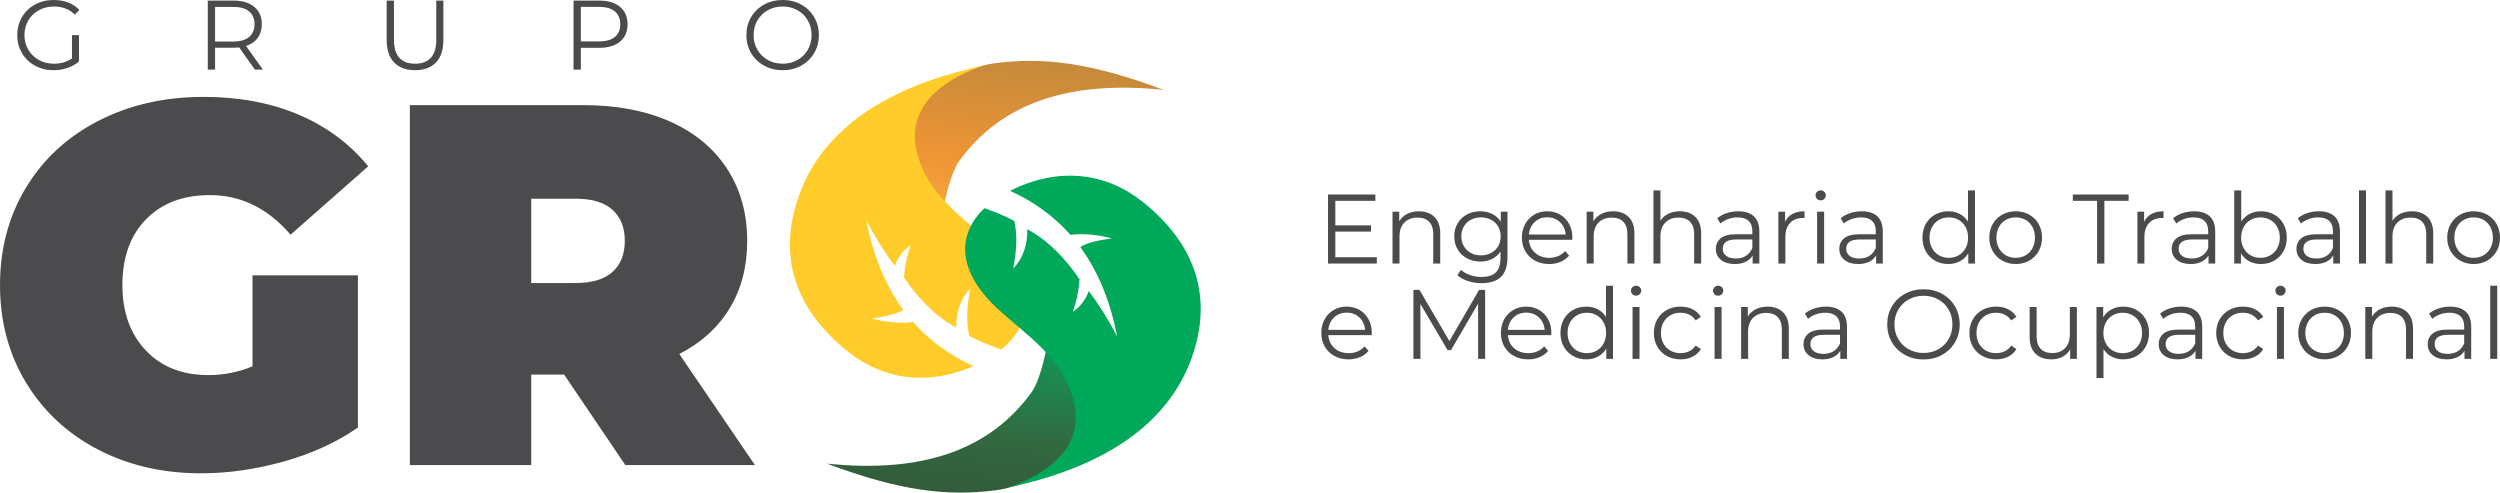
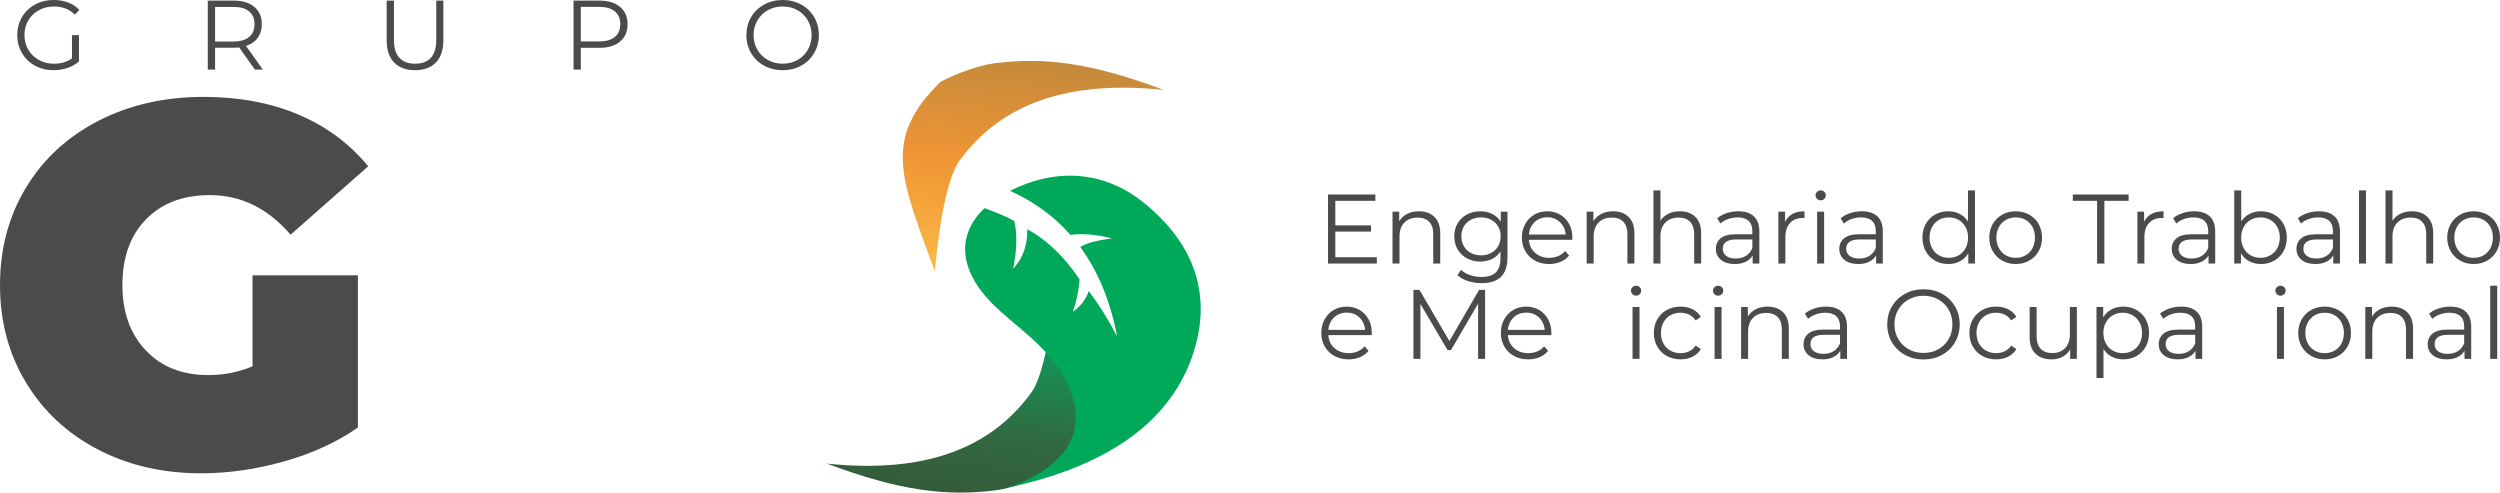
<svg xmlns="http://www.w3.org/2000/svg" xml:space="preserve" width="76.124mm" height="15mm" version="1.1" style="shape-rendering:geometricPrecision; text-rendering:geometricPrecision; image-rendering:optimizeQuality; fill-rule:evenodd; clip-rule:evenodd" viewBox="0 0 7612.4 1500.01">
  <defs>
    <style type="text/css">
   
    .fil2 {fill:#FFCC29}
    .fil4 {fill:#00A859}
    .fil0 {fill:#4B4B4D;fill-rule:nonzero}
    .fil3 {fill:url(#id0)}
    .fil1 {fill:url(#id1)}
   
  </style>
    <linearGradient id="id0" gradientUnits="userSpaceOnUse" x1="2990.66" y1="831.25" x2="2908.53" y2="1503.93">
      <stop offset="0" style="stop-opacity:1; stop-color:#0E9E5B" />
      <stop offset="0.29" style="stop-opacity:1; stop-color:#119858" />
      <stop offset="0.729" style="stop-opacity:1; stop-color:#326840" />
      <stop offset="1" style="stop-opacity:1; stop-color:#335C3A" />
    </linearGradient>
    <linearGradient id="id1" gradientUnits="userSpaceOnUse" x1="3070.67" y1="854.15" x2="3152.81" y2="181.46">
      <stop offset="0" style="stop-opacity:1; stop-color:#FCB945" />
      <stop offset="0.529" style="stop-opacity:1; stop-color:#EE9435" />
      <stop offset="1" style="stop-opacity:1; stop-color:#C48A3B" />
    </linearGradient>
  </defs>
  <g id="Camada_x0020_1">
    <g id="_2274155438240">
      <path class="fil0" d="M768.83 838.35l320.99 0 0 463.49c-64.72,44.88 -139.88,79.33 -225.48,103.34 -85.6,24.01 -169.63,36.01 -252.1,36.01 -116.92,0 -221.83,-24.27 -314.74,-72.81 -92.9,-48.54 -165.71,-116.39 -218.43,-203.55 -52.71,-87.17 -79.07,-186.08 -79.07,-296.73 0,-110.65 26.36,-209.56 79.07,-296.72 52.72,-87.16 126.31,-155.02 220.78,-203.56 94.47,-48.54 201.21,-72.81 320.22,-72.81 107.52,0 203.82,18.01 288.9,54.02 85.07,36.02 155.8,88.47 212.17,157.37l-236.44 208.25c-68.9,-80.38 -150.84,-120.57 -245.84,-120.57 -81.43,0 -146.15,24.54 -194.17,73.6 -48.02,49.06 -72.03,115.87 -72.03,200.42 0,82.47 23.75,148.76 71.25,198.86 47.5,50.11 110.91,75.16 190.26,75.16 46.97,0 91.86,-8.87 134.66,-26.62l0 -277.15z" />
-       <path class="fil0" d="M1717.74 1140.56l-100.21 0 0 275.58 -369.54 0 0 -1096.07 527.68 0c101.26,0 189.47,16.7 264.63,50.1 75.16,33.41 133.09,81.42 173.8,144.06 40.71,62.63 61.07,135.7 61.07,219.21 0,78.29 -17.75,146.67 -53.24,205.12 -35.49,58.46 -86.64,104.91 -153.45,139.36l230.18 338.22 -394.59 0 -186.33 -275.58zm184.76 -407.12c0,-40.71 -12.52,-72.29 -37.58,-94.73 -25.05,-22.44 -62.63,-33.66 -112.73,-33.66l-134.66 0 0 256.79 134.66 0c50.1,0 87.68,-11.22 112.73,-33.67 25.06,-22.44 37.58,-54.02 37.58,-94.73z" />
      <path class="fil1" d="M2863.77 249.28c55.14,-29.91 127.5,-51.69 162.08,-56.31 152.17,-20.35 297.56,-1.7 517.67,80.77 -293.13,-30.61 -497.09,43.05 -622.77,216.68 -28.82,39.83 -57.15,150.41 -74.31,336.35 -101.56,-279.87 -162.64,-401.49 17.33,-577.49z" />
-       <path class="fil2" d="M2433.05 594.8c72.84,-202.88 268.54,-332.34 559.6,-394.18 -181.54,63.06 -254.16,176.66 -175.26,329.87 51.73,100.44 156.3,162.85 224.32,232.31 107.85,110.13 105.25,222.24 6.9,301.7 -33.29,-12.92 -67.24,-24.33 -97.43,-42.06 -8.65,-39.47 -8.48,-82.68 3.49,-144.86 -29.34,31.48 -43.86,71.11 -42.74,120.12 -63.36,-34.2 -115.18,-87.32 -159.36,-152.54 2.25,-32.98 9.05,-65.89 20.4,-98.72 -23.24,16.02 -39.47,37.44 -48.46,63.19 -31.47,-42.01 -60.24,-88.12 -86.31,-138.35 20.64,107.64 58.02,198.35 112.14,272.16 -19.08,12.68 -53.17,20.63 -96.16,26.39 46.23,12.04 88.24,15.61 126.04,10.72 49.74,56.33 110.99,101.02 183.77,134.07 -142.09,63 -278.12,39.77 -383.8,-45.19 -157.16,-126.36 -214.55,-286.88 -147.14,-474.63z" />
      <path class="fil3" d="M3197.56 1436.12c-55.14,29.91 -127.49,51.69 -162.07,56.31 -152.18,20.35 -297.57,1.7 -517.67,-80.77 293.12,30.61 497.09,-43.05 622.77,-216.69 28.82,-39.82 57.14,-150.4 74.31,-336.34 101.56,279.87 162.63,401.48 -17.34,577.49z" />
      <path class="fil4" d="M3628.29 1090.59c-72.85,202.89 -268.54,332.35 -559.61,394.19 181.55,-63.06 254.16,-176.66 175.26,-329.88 -51.72,-100.44 -156.29,-162.84 -224.31,-232.3 -102.12,-104.29 -105.23,-210.34 -21.77,-288.77 31.13,11.89 62.59,22.94 90.77,39.49 8.64,39.47 8.47,82.67 -3.5,144.86 29.34,-31.49 43.86,-71.12 42.75,-120.13 63.35,34.2 115.17,87.32 159.35,152.55 -2.25,32.98 -9.05,65.88 -20.4,98.72 23.24,-16.02 39.47,-37.45 48.46,-63.2 31.47,42.01 60.24,88.13 86.31,138.36 -20.64,-107.64 -58.02,-198.36 -112.14,-272.16 19.08,-12.68 53.18,-20.64 96.16,-26.39 -46.23,-12.04 -88.24,-15.62 -126.03,-10.73 -49.78,-56.37 -111.09,-101.09 -183.95,-134.14 149.89,-75.48 294.46,-54.37 405.5,34.91 157.16,126.36 214.56,286.88 147.15,474.62z" />
      <polygon class="fil0" points="4192.41,783.26 4192.41,802.48 4043.78,802.48 4043.78,592.3 4187.9,592.3 4187.9,611.51 4066,611.51 4066,686.28 4174.69,686.28 4174.69,705.2 4066,705.2 4066,783.26 " />
      <path id="1" class="fil0" d="M4320.62 643.34c19.81,0 35.58,5.76 47.29,17.27 11.71,11.51 17.56,28.27 17.56,50.29l0 91.58 -21.32 0 0 -89.48c0,-16.41 -4.1,-28.92 -12.31,-37.53 -8.2,-8.61 -19.91,-12.91 -35.13,-12.91 -17.01,0 -30.47,5.05 -40.38,15.16 -9.91,10.11 -14.87,24.07 -14.87,41.89l0 82.87 -21.31 0 0 -157.94 20.41 0 0 29.13c5.81,-9.61 13.87,-17.07 24.17,-22.37 10.31,-5.31 22.27,-7.96 35.89,-7.96z" />
      <path id="2" class="fil0" d="M4590.25 644.54l0 138.72c0,26.83 -6.55,46.69 -19.66,59.6 -13.12,12.92 -32.88,19.37 -59.31,19.37 -14.61,0 -28.47,-2.15 -41.58,-6.45 -13.11,-4.31 -23.77,-10.26 -31.98,-17.87l10.81 -16.21c7.61,6.8 16.86,12.11 27.77,15.91 10.91,3.8 22.37,5.71 34.38,5.71 20.02,0 34.73,-4.66 44.14,-13.97 9.41,-9.3 14.11,-23.77 14.11,-43.38l0 -20.12c-6.6,10.01 -15.26,17.61 -25.97,22.82 -10.71,5.2 -22.57,7.8 -35.58,7.8 -14.81,0 -28.27,-3.25 -40.38,-9.75 -12.11,-6.51 -21.62,-15.62 -28.53,-27.33 -6.91,-11.71 -10.36,-24.97 -10.36,-39.78 0,-14.81 3.45,-28.03 10.36,-39.64 6.91,-11.61 16.37,-20.61 28.38,-27.02 12.01,-6.41 25.52,-9.61 40.53,-9.61 13.41,0 25.52,2.7 36.33,8.11 10.81,5.4 19.52,13.21 26.12,23.42l0 -30.33 20.42 0zm-80.77 133.02c11.41,0 21.72,-2.45 30.93,-7.36 9.21,-4.9 16.36,-11.76 21.47,-20.57 5.1,-8.8 7.65,-18.81 7.65,-30.02 0,-11.21 -2.55,-21.17 -7.65,-29.88 -5.11,-8.71 -12.21,-15.51 -21.32,-20.42 -9.11,-4.9 -19.47,-7.35 -31.08,-7.35 -11.41,0 -21.67,2.4 -30.77,7.2 -9.11,4.81 -16.22,11.61 -21.32,20.42 -5.11,8.81 -7.66,18.82 -7.66,30.03 0,11.21 2.55,21.22 7.66,30.02 5.1,8.81 12.21,15.67 21.32,20.57 9.1,4.91 19.36,7.36 30.77,7.36z" />
      <path id="3" class="fil0" d="M4787.53 730.12l-132.12 0c1.2,16.41 7.51,29.67 18.92,39.78 11.41,10.11 25.83,15.16 43.24,15.16 9.81,0 18.82,-1.75 27.03,-5.25 8.2,-3.5 15.31,-8.66 21.32,-15.46l12.01 13.81c-7.01,8.41 -15.77,14.81 -26.28,19.22 -10.51,4.4 -22.07,6.6 -34.68,6.6 -16.21,0 -30.58,-3.45 -43.09,-10.36 -12.51,-6.9 -22.27,-16.46 -29.28,-28.67 -7.01,-12.21 -10.51,-26.03 -10.51,-41.44 0,-15.41 3.35,-29.22 10.06,-41.43 6.71,-12.21 15.91,-21.72 27.62,-28.53 11.71,-6.8 24.88,-10.21 39.5,-10.21 14.61,0 27.72,3.41 39.33,10.21 11.61,6.81 20.72,16.27 27.33,28.38 6.6,12.11 9.91,25.97 9.91,41.58l-0.31 6.61zm-76.26 -68.46c-15.22,0 -27.99,4.85 -38.29,14.56 -10.31,9.71 -16.17,22.37 -17.57,37.98l112.01 0c-1.4,-15.61 -7.26,-28.27 -17.57,-37.98 -10.31,-9.71 -23.17,-14.56 -38.58,-14.56z" />
      <path id="4" class="fil0" d="M4911.85 643.34c19.81,0 35.58,5.76 47.29,17.27 11.71,11.51 17.56,28.27 17.56,50.29l0 91.58 -21.32 0 0 -89.48c0,-16.41 -4.1,-28.92 -12.31,-37.53 -8.2,-8.61 -19.91,-12.91 -35.13,-12.91 -17.01,0 -30.47,5.05 -40.38,15.16 -9.91,10.11 -14.87,24.07 -14.87,41.89l0 82.87 -21.31 0 0 -157.94 20.41 0 0 29.13c5.81,-9.61 13.87,-17.07 24.17,-22.37 10.31,-5.31 22.27,-7.96 35.89,-7.96z" />
      <path id="5" class="fil0" d="M5115.13 643.34c19.81,0 35.58,5.76 47.29,17.27 11.71,11.51 17.56,28.27 17.56,50.29l0 91.58 -21.32 0 0 -89.48c0,-16.41 -4.1,-28.92 -12.31,-37.53 -8.2,-8.61 -19.91,-12.91 -35.13,-12.91 -17.01,0 -30.47,5.05 -40.38,15.16 -9.91,10.11 -14.87,24.07 -14.87,41.89l0 82.87 -21.31 0 0 -222.79 21.31 0 0 92.48c5.81,-9.21 13.82,-16.32 24.02,-21.32 10.21,-5.01 21.92,-7.51 35.14,-7.51z" />
      <path id="6" class="fil0" d="M5293.18 643.34c20.62,0 36.44,5.16 47.44,15.47 11.01,10.3 16.52,25.57 16.52,45.79l0 97.88 -20.42 0 0 -24.62c-4.8,8.21 -11.86,14.61 -21.17,19.22 -9.31,4.6 -20.36,6.9 -33.18,6.9 -17.61,0 -31.62,-4.2 -42.03,-12.61 -10.41,-8.41 -15.62,-19.52 -15.62,-33.33 0,-13.41 4.86,-24.22 14.57,-32.43 9.71,-8.2 25.17,-12.31 46.39,-12.31l50.14 0 0 -9.61c0,-13.61 -3.8,-23.97 -11.41,-31.07 -7.61,-7.11 -18.72,-10.66 -33.33,-10.66 -10.01,0 -19.62,1.65 -28.82,4.95 -9.21,3.31 -17.12,7.86 -23.72,13.66l-9.61 -15.91c8,-6.81 17.61,-12.06 28.82,-15.76 11.21,-3.71 23.02,-5.56 35.43,-5.56zm-7.5 143.83c12.01,0 22.32,-2.76 30.92,-8.26 8.61,-5.51 15.02,-13.46 19.22,-23.87l0 -25.82 -49.54 0c-27.03,0 -40.54,9.4 -40.54,28.22 0,9.21 3.51,16.47 10.51,21.77 7.01,5.3 16.82,7.96 29.43,7.96z" />
      <path id="7" class="fil0" d="M5435.5 675.47c5.01,-10.61 12.46,-18.62 22.37,-24.02 9.91,-5.41 22.17,-8.11 36.78,-8.11l0 20.72 -5.1 -0.3c-16.61,0 -29.63,5.1 -39.03,15.31 -9.41,10.21 -14.12,24.52 -14.12,42.94l0 80.47 -21.31 0 0 -157.94 20.41 0 0 30.93z" />
      <path id="8" class="fil0" d="M5533.09 644.54l21.31 0 0 157.94 -21.31 0 0 -157.94zm10.81 -34.53c-4.41,0 -8.11,-1.5 -11.11,-4.5 -3.01,-3 -4.51,-6.61 -4.51,-10.81 0,-4 1.5,-7.51 4.51,-10.51 3,-3 6.7,-4.5 11.11,-4.5 4.4,0 8.1,1.45 11.1,4.35 3.01,2.9 4.51,6.36 4.51,10.36 0,4.4 -1.5,8.11 -4.51,11.11 -3,3 -6.7,4.5 -11.1,4.5z" />
      <path id="9" class="fil0" d="M5669.1 643.34c20.62,0 36.44,5.16 47.44,15.47 11.01,10.3 16.52,25.57 16.52,45.79l0 97.88 -20.42 0 0 -24.62c-4.8,8.21 -11.86,14.61 -21.17,19.22 -9.31,4.6 -20.36,6.9 -33.18,6.9 -17.61,0 -31.62,-4.2 -42.03,-12.61 -10.41,-8.41 -15.62,-19.52 -15.62,-33.33 0,-13.41 4.86,-24.22 14.57,-32.43 9.71,-8.2 25.17,-12.31 46.39,-12.31l50.14 0 0 -9.61c0,-13.61 -3.8,-23.97 -11.41,-31.07 -7.61,-7.11 -18.72,-10.66 -33.33,-10.66 -10.01,0 -19.62,1.65 -28.82,4.95 -9.21,3.31 -17.12,7.86 -23.72,13.66l-9.61 -15.91c8,-6.81 17.61,-12.06 28.82,-15.76 11.21,-3.71 23.02,-5.56 35.43,-5.56zm-7.5 143.83c12.01,0 22.32,-2.76 30.92,-8.26 8.61,-5.51 15.02,-13.46 19.22,-23.87l0 -25.82 -49.54 0c-27.03,0 -40.54,9.4 -40.54,28.22 0,9.21 3.51,16.47 10.51,21.77 7.01,5.3 16.82,7.96 29.43,7.96z" />
      <path id="10" class="fil0" d="M6013.8 579.69l0 222.79 -20.42 0 0 -31.23c-6.4,10.61 -14.86,18.72 -25.37,24.32 -10.51,5.61 -22.37,8.41 -35.58,8.41 -14.81,0 -28.22,-3.4 -40.23,-10.21 -12.02,-6.8 -21.42,-16.31 -28.23,-28.52 -6.81,-12.21 -10.21,-26.12 -10.21,-41.74 0,-15.61 3.4,-29.52 10.21,-41.73 6.81,-12.22 16.21,-21.67 28.23,-28.38 12.01,-6.7 25.42,-10.06 40.23,-10.06 12.81,0 24.37,2.65 34.68,7.96 10.31,5.3 18.77,13.06 25.37,23.27l0 -94.88 21.32 0zm-79.57 205.37c11.01,0 20.97,-2.55 29.88,-7.65 8.91,-5.11 15.91,-12.36 21.02,-21.77 5.1,-9.41 7.65,-20.12 7.65,-32.13 0,-12.01 -2.55,-22.72 -7.65,-32.13 -5.11,-9.4 -12.11,-16.66 -21.02,-21.77 -8.91,-5.1 -18.87,-7.65 -29.88,-7.65 -11.21,0 -21.27,2.55 -30.17,7.65 -8.91,5.11 -15.92,12.37 -21.02,21.77 -5.11,9.41 -7.66,20.12 -7.66,32.13 0,12.01 2.55,22.72 7.66,32.13 5.1,9.41 12.11,16.66 21.02,21.77 8.9,5.1 18.96,7.65 30.17,7.65z" />
      <path id="11" class="fil0" d="M6137.81 803.98c-15.21,0 -28.92,-3.45 -41.13,-10.36 -12.21,-6.9 -21.82,-16.46 -28.83,-28.67 -7.01,-12.21 -10.51,-26.03 -10.51,-41.44 0,-15.41 3.5,-29.22 10.51,-41.43 7.01,-12.21 16.62,-21.72 28.83,-28.53 12.21,-6.8 25.92,-10.21 41.13,-10.21 15.21,0 28.93,3.41 41.14,10.21 12.21,6.81 21.77,16.32 28.67,28.53 6.91,12.21 10.36,26.02 10.36,41.43 0,15.41 -3.45,29.23 -10.36,41.44 -6.9,12.21 -16.46,21.77 -28.67,28.67 -12.21,6.91 -25.93,10.36 -41.14,10.36zm0 -18.92c11.21,0 21.27,-2.55 30.18,-7.65 8.91,-5.11 15.86,-12.36 20.87,-21.77 5,-9.41 7.5,-20.12 7.5,-32.13 0,-12.01 -2.5,-22.72 -7.5,-32.13 -5.01,-9.4 -11.96,-16.66 -20.87,-21.77 -8.91,-5.1 -18.97,-7.65 -30.18,-7.65 -11.21,0 -21.27,2.55 -30.17,7.65 -8.91,5.11 -15.92,12.37 -21.02,21.77 -5.11,9.41 -7.66,20.12 -7.66,32.13 0,12.01 2.55,22.72 7.66,32.13 5.1,9.41 12.11,16.66 21.02,21.77 8.9,5.1 18.96,7.65 30.17,7.65z" />
      <polygon id="12" class="fil0" points="6385.52,611.51 6311.66,611.51 6311.66,592.3 6481.62,592.3 6481.62,611.51 6407.74,611.51 6407.74,802.48 6385.52,802.48 " />
      <path id="13" class="fil0" d="M6528.76 675.47c5.01,-10.61 12.46,-18.62 22.37,-24.02 9.91,-5.41 22.17,-8.11 36.78,-8.11l0 20.72 -5.1 -0.3c-16.61,0 -29.63,5.1 -39.03,15.31 -9.41,10.21 -14.12,24.52 -14.12,42.94l0 80.47 -21.31 0 0 -157.94 20.41 0 0 30.93z" />
      <path id="14" class="fil0" d="M6681.29 643.34c20.62,0 36.44,5.16 47.44,15.47 11.01,10.3 16.52,25.57 16.52,45.79l0 97.88 -20.42 0 0 -24.62c-4.8,8.21 -11.86,14.61 -21.17,19.22 -9.31,4.6 -20.36,6.9 -33.18,6.9 -17.61,0 -31.62,-4.2 -42.03,-12.61 -10.41,-8.41 -15.62,-19.52 -15.62,-33.33 0,-13.41 4.86,-24.22 14.57,-32.43 9.71,-8.2 25.17,-12.31 46.39,-12.31l50.14 0 0 -9.61c0,-13.61 -3.8,-23.97 -11.41,-31.07 -7.61,-7.11 -18.72,-10.66 -33.33,-10.66 -10.01,0 -19.62,1.65 -28.82,4.95 -9.21,3.31 -17.12,7.86 -23.72,13.66l-9.61 -15.91c8,-6.81 17.61,-12.06 28.82,-15.76 11.21,-3.71 23.02,-5.56 35.43,-5.56zm-7.5 143.83c12.01,0 22.32,-2.76 30.92,-8.26 8.61,-5.51 15.02,-13.46 19.22,-23.87l0 -25.82 -49.54 0c-27.03,0 -40.54,9.4 -40.54,28.22 0,9.21 3.51,16.47 10.51,21.77 7.01,5.3 16.82,7.96 29.43,7.96z" />
      <path id="15" class="fil0" d="M6884.57 643.34c14.81,0 28.22,3.36 40.23,10.06 12.01,6.71 21.42,16.16 28.23,28.38 6.8,12.21 10.2,26.12 10.2,41.73 0,15.62 -3.4,29.53 -10.2,41.74 -6.81,12.21 -16.22,21.72 -28.23,28.52 -12.01,6.81 -25.42,10.21 -40.23,10.21 -13.22,0 -25.08,-2.8 -35.58,-8.41 -10.51,-5.6 -18.97,-13.71 -25.38,-24.32l0 31.23 -20.41 0 0 -222.79 21.31 0 0 94.88c6.61,-10.21 15.07,-17.97 25.38,-23.27 10.31,-5.31 21.87,-7.96 34.68,-7.96zm-1.51 141.72c11.01,0 21.02,-2.55 30.03,-7.65 9.01,-5.11 16.06,-12.36 21.17,-21.77 5.1,-9.41 7.66,-20.12 7.66,-32.13 0,-12.01 -2.56,-22.72 -7.66,-32.13 -5.11,-9.4 -12.16,-16.66 -21.17,-21.77 -9.01,-5.1 -19.02,-7.65 -30.03,-7.65 -11.2,0 -21.26,2.55 -30.17,7.65 -8.91,5.11 -15.92,12.37 -21.02,21.77 -5.1,9.41 -7.66,20.12 -7.66,32.13 0,12.01 2.56,22.72 7.66,32.13 5.1,9.41 12.11,16.66 21.02,21.77 8.91,5.1 18.97,7.65 30.17,7.65z" />
      <path id="16" class="fil0" d="M7061.12 643.34c20.62,0 36.44,5.16 47.44,15.47 11.01,10.3 16.52,25.57 16.52,45.79l0 97.88 -20.42 0 0 -24.62c-4.8,8.21 -11.86,14.61 -21.17,19.22 -9.31,4.6 -20.36,6.9 -33.18,6.9 -17.61,0 -31.62,-4.2 -42.03,-12.61 -10.41,-8.41 -15.62,-19.52 -15.62,-33.33 0,-13.41 4.86,-24.22 14.57,-32.43 9.71,-8.2 25.17,-12.31 46.39,-12.31l50.14 0 0 -9.61c0,-13.61 -3.8,-23.97 -11.41,-31.07 -7.61,-7.11 -18.72,-10.66 -33.33,-10.66 -10.01,0 -19.62,1.65 -28.82,4.95 -9.21,3.31 -17.12,7.86 -23.72,13.66l-9.61 -15.91c8,-6.81 17.61,-12.06 28.82,-15.76 11.21,-3.71 23.02,-5.56 35.43,-5.56zm-7.5 143.83c12.01,0 22.32,-2.76 30.92,-8.26 8.61,-5.51 15.02,-13.46 19.22,-23.87l0 -25.82 -49.54 0c-27.03,0 -40.54,9.4 -40.54,28.22 0,9.21 3.51,16.47 10.51,21.77 7.01,5.3 16.82,7.96 29.43,7.96z" />
      <polygon id="17" class="fil0" points="7183.03,579.69 7204.34,579.69 7204.34,802.48 7183.03,802.48 " />
      <path id="18" class="fil0" d="M7344.27 643.34c19.81,0 35.58,5.76 47.29,17.27 11.71,11.51 17.56,28.27 17.56,50.29l0 91.58 -21.32 0 0 -89.48c0,-16.41 -4.1,-28.92 -12.31,-37.53 -8.2,-8.61 -19.91,-12.91 -35.13,-12.91 -17.01,0 -30.47,5.05 -40.38,15.16 -9.91,10.11 -14.87,24.07 -14.87,41.89l0 82.87 -21.31 0 0 -222.79 21.31 0 0 92.48c5.81,-9.21 13.82,-16.32 24.02,-21.32 10.21,-5.01 21.92,-7.51 35.14,-7.51z" />
      <path id="19" class="fil0" d="M7532.23 803.98c-15.21,0 -28.92,-3.45 -41.13,-10.36 -12.21,-6.9 -21.82,-16.46 -28.83,-28.67 -7.01,-12.21 -10.51,-26.03 -10.51,-41.44 0,-15.41 3.5,-29.22 10.51,-41.43 7.01,-12.21 16.62,-21.72 28.83,-28.53 12.21,-6.8 25.92,-10.21 41.13,-10.21 15.21,0 28.93,3.41 41.14,10.21 12.21,6.81 21.77,16.32 28.67,28.53 6.91,12.21 10.36,26.02 10.36,41.43 0,15.41 -3.45,29.23 -10.36,41.44 -6.9,12.21 -16.46,21.77 -28.67,28.67 -12.21,6.91 -25.93,10.36 -41.14,10.36zm0 -18.92c11.21,0 21.27,-2.55 30.18,-7.65 8.91,-5.11 15.86,-12.36 20.87,-21.77 5,-9.41 7.5,-20.12 7.5,-32.13 0,-12.01 -2.5,-22.72 -7.5,-32.13 -5.01,-9.4 -11.96,-16.66 -20.87,-21.77 -8.91,-5.1 -18.97,-7.65 -30.18,-7.65 -11.21,0 -21.27,2.55 -30.17,7.65 -8.91,5.11 -15.92,12.37 -21.02,21.77 -5.11,9.41 -7.66,20.12 -7.66,32.13 0,12.01 2.55,22.72 7.66,32.13 5.1,9.41 12.11,16.66 21.02,21.77 8.9,5.1 18.96,7.65 30.17,7.65z" />
      <path id="20" class="fil0" d="M4176.79 1020.41l-132.11 0c1.2,16.41 7.51,29.67 18.92,39.78 11.41,10.11 25.82,15.16 43.23,15.16 9.81,0 18.82,-1.75 27.03,-5.25 8.2,-3.5 15.31,-8.66 21.32,-15.46l12.01 13.81c-7.01,8.41 -15.77,14.81 -26.28,19.22 -10.51,4.4 -22.07,6.6 -34.68,6.6 -16.21,0 -30.57,-3.45 -43.08,-10.36 -12.51,-6.9 -22.27,-16.46 -29.28,-28.67 -7.01,-12.21 -10.51,-26.03 -10.51,-41.44 0,-15.41 3.35,-29.22 10.06,-41.43 6.71,-12.21 15.91,-21.72 27.62,-28.53 11.71,-6.8 24.88,-10.21 39.49,-10.21 14.61,0 27.72,3.41 39.33,10.21 11.61,6.81 20.72,16.27 27.33,28.38 6.6,12.11 9.91,25.97 9.91,41.58l-0.31 6.61zm-76.26 -68.46c-15.21,0 -27.98,4.85 -38.28,14.56 -10.31,9.71 -16.17,22.37 -17.57,37.98l112 0c-1.4,-15.61 -7.26,-28.27 -17.57,-37.98 -10.31,-9.71 -23.17,-14.56 -38.58,-14.56z" />
      <polygon id="21" class="fil0" points="4522.1,882.59 4522.1,1092.77 4500.78,1092.77 4500.78,924.62 4418.21,1066.05 4407.7,1066.05 4325.13,925.53 4325.13,1092.77 4303.81,1092.77 4303.81,882.59 4322.13,882.59 4413.4,1038.42 4503.78,882.59 " />
      <path id="22" class="fil0" d="M4723.58 1020.41l-132.12 0c1.2,16.41 7.51,29.67 18.92,39.78 11.41,10.11 25.82,15.16 43.23,15.16 9.81,0 18.82,-1.75 27.03,-5.25 8.2,-3.5 15.31,-8.66 21.33,-15.46l12.01 13.81c-7.01,8.41 -15.78,14.81 -26.29,19.22 -10.51,4.4 -22.07,6.6 -34.68,6.6 -16.21,0 -30.57,-3.45 -43.08,-10.36 -12.51,-6.9 -22.27,-16.46 -29.28,-28.67 -7.01,-12.21 -10.51,-26.03 -10.51,-41.44 0,-15.41 3.35,-29.22 10.06,-41.43 6.71,-12.21 15.91,-21.72 27.62,-28.53 11.71,-6.8 24.88,-10.21 39.49,-10.21 14.61,0 27.72,3.41 39.33,10.21 11.61,6.81 20.73,16.27 27.34,28.38 6.6,12.11 9.91,25.97 9.91,41.58l-0.31 6.61zm-76.27 -68.46c-15.21,0 -27.98,4.85 -38.28,14.56 -10.31,9.71 -16.17,22.37 -17.57,37.98l112.01 0c-1.4,-15.61 -7.27,-28.27 -17.58,-37.98 -10.31,-9.71 -23.17,-14.56 -38.58,-14.56z" />
-       <path id="23" class="fil0" d="M4911.55 869.98l0 222.79 -20.42 0 0 -31.23c-6.4,10.61 -14.86,18.72 -25.37,24.32 -10.51,5.61 -22.37,8.41 -35.58,8.41 -14.81,0 -28.22,-3.4 -40.23,-10.21 -12.02,-6.8 -21.42,-16.31 -28.23,-28.52 -6.81,-12.21 -10.21,-26.12 -10.21,-41.74 0,-15.61 3.4,-29.52 10.21,-41.73 6.81,-12.22 16.21,-21.67 28.23,-28.38 12.01,-6.7 25.42,-10.06 40.23,-10.06 12.81,0 24.37,2.65 34.68,7.96 10.31,5.3 18.77,13.06 25.37,23.27l0 -94.88 21.32 0zm-79.57 205.37c11.01,0 20.97,-2.55 29.88,-7.65 8.91,-5.11 15.91,-12.36 21.02,-21.77 5.1,-9.41 7.65,-20.12 7.65,-32.13 0,-12.01 -2.55,-22.72 -7.65,-32.13 -5.11,-9.4 -12.11,-16.66 -21.02,-21.77 -8.91,-5.1 -18.87,-7.65 -29.88,-7.65 -11.21,0 -21.27,2.55 -30.17,7.65 -8.91,5.11 -15.92,12.37 -21.02,21.77 -5.11,9.41 -7.66,20.12 -7.66,32.13 0,12.01 2.55,22.72 7.66,32.13 5.1,9.41 12.11,16.66 21.02,21.77 8.9,5.1 18.96,7.65 30.17,7.65z" />
      <path id="24" class="fil0" d="M4971.01 934.83l21.31 0 0 157.94 -21.31 0 0 -157.94zm10.81 -34.53c-4.41,0 -8.11,-1.5 -11.11,-4.5 -3.01,-3 -4.51,-6.61 -4.51,-10.81 0,-4 1.5,-7.51 4.51,-10.51 3,-3 6.7,-4.5 11.11,-4.5 4.4,0 8.1,1.45 11.1,4.35 3.01,2.9 4.51,6.36 4.51,10.36 0,4.4 -1.5,8.11 -4.51,11.11 -3,3 -6.7,4.5 -11.1,4.5z" />
      <path id="25" class="fil0" d="M5117.23 1094.27c-15.61,0 -29.57,-3.4 -41.88,-10.21 -12.31,-6.8 -21.97,-16.36 -28.98,-28.67 -7.01,-12.31 -10.51,-26.18 -10.51,-41.59 0,-15.41 3.5,-29.22 10.51,-41.43 7.01,-12.21 16.67,-21.72 28.98,-28.53 12.31,-6.8 26.27,-10.21 41.88,-10.21 13.61,0 25.77,2.65 36.48,7.96 10.71,5.3 19.17,13.06 25.38,23.27l-15.92 10.81c-5.2,-7.81 -11.81,-13.66 -19.81,-17.57 -8.01,-3.9 -16.72,-5.85 -26.13,-5.85 -11.41,0 -21.67,2.55 -30.77,7.65 -9.11,5.11 -16.22,12.37 -21.32,21.77 -5.11,9.41 -7.66,20.12 -7.66,32.13 0,12.21 2.55,22.97 7.66,32.28 5.1,9.31 12.21,16.51 21.32,21.62 9.1,5.1 19.36,7.65 30.77,7.65 9.41,0 18.12,-1.9 26.13,-5.7 8,-3.8 14.61,-9.61 19.81,-17.42l15.92 10.81c-6.21,10.21 -14.72,17.97 -25.53,23.27 -10.81,5.31 -22.92,7.96 -36.33,7.96z" />
      <path id="26" class="fil0" d="M5220.83 934.83l21.31 0 0 157.94 -21.31 0 0 -157.94zm10.81 -34.53c-4.41,0 -8.11,-1.5 -11.11,-4.5 -3.01,-3 -4.51,-6.61 -4.51,-10.81 0,-4 1.5,-7.51 4.51,-10.51 3,-3 6.7,-4.5 11.11,-4.5 4.4,0 8.1,1.45 11.1,4.35 3.01,2.9 4.51,6.36 4.51,10.36 0,4.4 -1.5,8.11 -4.51,11.11 -3,3 -6.7,4.5 -11.1,4.5z" />
      <path id="27" class="fil0" d="M5382.07 933.63c19.81,0 35.58,5.76 47.29,17.27 11.71,11.51 17.56,28.27 17.56,50.29l0 91.58 -21.32 0 0 -89.48c0,-16.41 -4.1,-28.92 -12.31,-37.53 -8.2,-8.61 -19.91,-12.91 -35.13,-12.91 -17.01,0 -30.47,5.05 -40.38,15.16 -9.91,10.11 -14.87,24.07 -14.87,41.89l0 82.87 -21.31 0 0 -157.94 20.41 0 0 29.13c5.81,-9.61 13.87,-17.07 24.17,-22.37 10.31,-5.31 22.27,-7.96 35.89,-7.96z" />
      <path id="28" class="fil0" d="M5560.12 933.63c20.62,0 36.44,5.16 47.44,15.47 11.01,10.3 16.52,25.57 16.52,45.79l0 97.88 -20.42 0 0 -24.62c-4.8,8.21 -11.86,14.61 -21.17,19.22 -9.31,4.6 -20.36,6.9 -33.18,6.9 -17.61,0 -31.62,-4.2 -42.03,-12.61 -10.41,-8.41 -15.62,-19.52 -15.62,-33.33 0,-13.41 4.86,-24.22 14.57,-32.43 9.71,-8.2 25.17,-12.31 46.39,-12.31l50.14 0 0 -9.61c0,-13.61 -3.8,-23.97 -11.41,-31.07 -7.61,-7.11 -18.72,-10.66 -33.33,-10.66 -10.01,0 -19.62,1.65 -28.82,4.95 -9.21,3.31 -17.12,7.86 -23.72,13.66l-9.61 -15.91c8,-6.81 17.61,-12.06 28.82,-15.76 11.21,-3.71 23.02,-5.56 35.43,-5.56zm-7.5 143.83c12.01,0 22.32,-2.76 30.92,-8.26 8.61,-5.51 15.02,-13.46 19.22,-23.87l0 -25.82 -49.54 0c-27.03,0 -40.54,9.4 -40.54,28.22 0,9.21 3.51,16.47 10.51,21.77 7.01,5.3 16.82,7.96 29.43,7.96z" />
      <path id="29" class="fil0" d="M5857.08 1094.57c-20.82,0 -39.69,-4.65 -56.6,-13.96 -16.91,-9.31 -30.13,-22.07 -39.63,-38.28 -9.51,-16.22 -14.27,-34.43 -14.27,-54.65 0,-20.22 4.76,-38.43 14.27,-54.65 9.5,-16.21 22.72,-28.97 39.63,-38.28 16.91,-9.31 35.78,-13.96 56.6,-13.96 20.82,0 39.58,4.6 56.3,13.81 16.71,9.21 29.87,21.97 39.48,38.28 9.61,16.32 14.41,34.58 14.41,54.8 0,20.22 -4.8,38.48 -14.41,54.8 -9.61,16.31 -22.77,29.07 -39.48,38.28 -16.72,9.21 -35.48,13.81 -56.3,13.81zm0 -19.82c16.61,0 31.63,-3.75 45.04,-11.26 13.41,-7.5 23.92,-17.91 31.53,-31.22 7.6,-13.31 11.41,-28.18 11.41,-44.59 0,-16.42 -3.81,-31.28 -11.41,-44.59 -7.61,-13.31 -18.12,-23.72 -31.53,-31.23 -13.41,-7.5 -28.43,-11.26 -45.04,-11.26 -16.62,0 -31.68,3.76 -45.19,11.26 -13.51,7.51 -24.12,17.92 -31.83,31.23 -7.7,13.31 -11.56,28.17 -11.56,44.59 0,16.41 3.86,31.28 11.56,44.59 7.71,13.31 18.32,23.72 31.83,31.22 13.51,7.51 28.57,11.26 45.19,11.26z" />
      <path id="30" class="fil0" d="M6078.07 1094.27c-15.61,0 -29.57,-3.4 -41.88,-10.21 -12.31,-6.8 -21.97,-16.36 -28.98,-28.67 -7.01,-12.31 -10.51,-26.18 -10.51,-41.59 0,-15.41 3.5,-29.22 10.51,-41.43 7.01,-12.21 16.67,-21.72 28.98,-28.53 12.31,-6.8 26.27,-10.21 41.88,-10.21 13.61,0 25.77,2.65 36.48,7.96 10.71,5.3 19.17,13.06 25.38,23.27l-15.92 10.81c-5.2,-7.81 -11.81,-13.66 -19.81,-17.57 -8.01,-3.9 -16.72,-5.85 -26.13,-5.85 -11.41,0 -21.67,2.55 -30.77,7.65 -9.11,5.11 -16.22,12.37 -21.32,21.77 -5.11,9.41 -7.66,20.12 -7.66,32.13 0,12.21 2.55,22.97 7.66,32.28 5.1,9.31 12.21,16.51 21.32,21.62 9.1,5.1 19.36,7.65 30.77,7.65 9.41,0 18.12,-1.9 26.13,-5.7 8,-3.8 14.61,-9.61 19.81,-17.42l15.92 10.81c-6.21,10.21 -14.72,17.97 -25.53,23.27 -10.81,5.31 -22.92,7.96 -36.33,7.96z" />
      <path id="31" class="fil0" d="M6323.99 934.83l0 157.94 -20.42 0 0 -28.82c-5.6,9.6 -13.31,17.06 -23.12,22.36 -9.81,5.31 -21.02,7.96 -33.63,7.96 -20.62,0 -36.88,-5.75 -48.79,-17.26 -11.91,-11.51 -17.87,-28.38 -17.87,-50.6l0 -91.58 21.32 0 0 89.48c0,16.62 4.11,29.23 12.31,37.83 8.21,8.61 19.92,12.91 35.13,12.91 16.62,0 29.73,-5.05 39.34,-15.16 9.61,-10.11 14.41,-24.17 14.41,-42.18l0 -82.88 21.32 0z" />
      <path id="32" class="fil0" d="M6465.12 933.63c14.81,0 28.22,3.36 40.23,10.06 12.01,6.71 21.42,16.16 28.23,28.38 6.8,12.21 10.2,26.12 10.2,41.73 0,15.82 -3.4,29.83 -10.2,42.04 -6.81,12.21 -16.17,21.67 -28.08,28.37 -11.91,6.71 -25.37,10.06 -40.38,10.06 -12.81,0 -24.37,-2.65 -34.68,-7.96 -10.31,-5.3 -18.77,-13.06 -25.39,-23.27l0 87.98 -21.31 0 0 -216.19 20.41 0 0 31.23c6.41,-10.41 14.88,-18.42 25.39,-24.02 10.5,-5.61 22.36,-8.41 35.58,-8.41zm-1.51 141.72c11.01,0 21.02,-2.55 30.03,-7.65 9.01,-5.11 16.06,-12.36 21.17,-21.77 5.1,-9.41 7.66,-20.12 7.66,-32.13 0,-12.01 -2.56,-22.67 -7.66,-31.98 -5.11,-9.3 -12.16,-16.56 -21.17,-21.76 -9.01,-5.21 -19.02,-7.81 -30.03,-7.81 -11.2,0 -21.26,2.6 -30.17,7.81 -8.91,5.2 -15.92,12.46 -21.02,21.76 -5.11,9.31 -7.67,19.97 -7.67,31.98 0,12.01 2.56,22.72 7.67,32.13 5.1,9.41 12.11,16.66 21.02,21.77 8.91,5.1 18.97,7.65 30.17,7.65z" />
      <path id="33" class="fil0" d="M6641.67 933.63c20.62,0 36.44,5.16 47.44,15.47 11.01,10.3 16.52,25.57 16.52,45.79l0 97.88 -20.42 0 0 -24.62c-4.8,8.21 -11.86,14.61 -21.17,19.22 -9.31,4.6 -20.36,6.9 -33.18,6.9 -17.61,0 -31.62,-4.2 -42.03,-12.61 -10.41,-8.41 -15.62,-19.52 -15.62,-33.33 0,-13.41 4.86,-24.22 14.57,-32.43 9.71,-8.2 25.17,-12.31 46.39,-12.31l50.14 0 0 -9.61c0,-13.61 -3.8,-23.97 -11.41,-31.07 -7.61,-7.11 -18.72,-10.66 -33.33,-10.66 -10.01,0 -19.62,1.65 -28.82,4.95 -9.21,3.31 -17.12,7.86 -23.72,13.66l-9.61 -15.91c8,-6.81 17.61,-12.06 28.82,-15.76 11.21,-3.71 23.02,-5.56 35.43,-5.56zm-7.5 143.83c12.01,0 22.32,-2.76 30.92,-8.26 8.61,-5.51 15.02,-13.46 19.22,-23.87l0 -25.82 -49.54 0c-27.03,0 -40.54,9.4 -40.54,28.22 0,9.21 3.51,16.47 10.51,21.77 7.01,5.3 16.82,7.96 29.43,7.96z" />
-       <path id="34" class="fil0" d="M6829.63 1094.27c-15.61,0 -29.57,-3.4 -41.88,-10.21 -12.31,-6.8 -21.97,-16.36 -28.98,-28.67 -7.01,-12.31 -10.51,-26.18 -10.51,-41.59 0,-15.41 3.5,-29.22 10.51,-41.43 7.01,-12.21 16.67,-21.72 28.98,-28.53 12.31,-6.8 26.27,-10.21 41.88,-10.21 13.61,0 25.77,2.65 36.48,7.96 10.71,5.3 19.17,13.06 25.38,23.27l-15.92 10.81c-5.2,-7.81 -11.81,-13.66 -19.81,-17.57 -8.01,-3.9 -16.72,-5.85 -26.13,-5.85 -11.41,0 -21.67,2.55 -30.77,7.65 -9.11,5.11 -16.22,12.37 -21.32,21.77 -5.11,9.41 -7.66,20.12 -7.66,32.13 0,12.21 2.55,22.97 7.66,32.28 5.1,9.31 12.21,16.51 21.32,21.62 9.1,5.1 19.36,7.65 30.77,7.65 9.41,0 18.12,-1.9 26.13,-5.7 8,-3.8 14.61,-9.61 19.81,-17.42l15.92 10.81c-6.21,10.21 -14.72,17.97 -25.53,23.27 -10.81,5.31 -22.92,7.96 -36.33,7.96z" />
      <path id="35" class="fil0" d="M6933.23 934.83l21.31 0 0 157.94 -21.31 0 0 -157.94zm10.81 -34.53c-4.41,0 -8.11,-1.5 -11.11,-4.5 -3.01,-3 -4.51,-6.61 -4.51,-10.81 0,-4 1.5,-7.51 4.51,-10.51 3,-3 6.7,-4.5 11.11,-4.5 4.4,0 8.1,1.45 11.1,4.35 3.01,2.9 4.51,6.36 4.51,10.36 0,4.4 -1.5,8.11 -4.51,11.11 -3,3 -6.7,4.5 -11.1,4.5z" />
      <path id="36" class="fil0" d="M7078.55 1094.27c-15.21,0 -28.92,-3.45 -41.13,-10.36 -12.21,-6.9 -21.82,-16.46 -28.83,-28.67 -7.01,-12.21 -10.51,-26.03 -10.51,-41.44 0,-15.41 3.5,-29.22 10.51,-41.43 7.01,-12.21 16.62,-21.72 28.83,-28.53 12.21,-6.8 25.92,-10.21 41.13,-10.21 15.21,0 28.93,3.41 41.14,10.21 12.21,6.81 21.77,16.32 28.67,28.53 6.91,12.21 10.36,26.02 10.36,41.43 0,15.41 -3.45,29.23 -10.36,41.44 -6.9,12.21 -16.46,21.77 -28.67,28.67 -12.21,6.91 -25.93,10.36 -41.14,10.36zm0 -18.92c11.21,0 21.27,-2.55 30.18,-7.65 8.91,-5.11 15.86,-12.36 20.87,-21.77 5,-9.41 7.5,-20.12 7.5,-32.13 0,-12.01 -2.5,-22.72 -7.5,-32.13 -5.01,-9.4 -11.96,-16.66 -20.87,-21.77 -8.91,-5.1 -18.97,-7.65 -30.18,-7.65 -11.21,0 -21.27,2.55 -30.17,7.65 -8.91,5.11 -15.92,12.37 -21.02,21.77 -5.11,9.41 -7.66,20.12 -7.66,32.13 0,12.01 2.55,22.72 7.66,32.13 5.1,9.41 12.11,16.66 21.02,21.77 8.9,5.1 18.96,7.65 30.17,7.65z" />
      <path id="37" class="fil0" d="M7282.73 933.63c19.81,0 35.58,5.76 47.29,17.27 11.71,11.51 17.56,28.27 17.56,50.29l0 91.58 -21.32 0 0 -89.48c0,-16.41 -4.1,-28.92 -12.31,-37.53 -8.2,-8.61 -19.91,-12.91 -35.13,-12.91 -17.01,0 -30.47,5.05 -40.38,15.16 -9.91,10.11 -14.87,24.07 -14.87,41.89l0 82.87 -21.31 0 0 -157.94 20.41 0 0 29.13c5.81,-9.61 13.87,-17.07 24.17,-22.37 10.31,-5.31 22.27,-7.96 35.89,-7.96z" />
      <path id="38" class="fil0" d="M7460.78 933.63c20.62,0 36.44,5.16 47.44,15.47 11.01,10.3 16.52,25.57 16.52,45.79l0 97.88 -20.42 0 0 -24.62c-4.8,8.21 -11.86,14.61 -21.17,19.22 -9.31,4.6 -20.36,6.9 -33.18,6.9 -17.61,0 -31.62,-4.2 -42.03,-12.61 -10.41,-8.41 -15.62,-19.52 -15.62,-33.33 0,-13.41 4.86,-24.22 14.57,-32.43 9.71,-8.2 25.17,-12.31 46.39,-12.31l50.14 0 0 -9.61c0,-13.61 -3.8,-23.97 -11.41,-31.07 -7.61,-7.11 -18.72,-10.66 -33.33,-10.66 -10.01,0 -19.62,1.65 -28.82,4.95 -9.21,3.31 -17.12,7.86 -23.72,13.66l-9.61 -15.91c8,-6.81 17.61,-12.06 28.82,-15.76 11.21,-3.71 23.02,-5.56 35.43,-5.56zm-7.5 143.83c12.01,0 22.32,-2.76 30.92,-8.26 8.61,-5.51 15.02,-13.46 19.22,-23.87l0 -25.82 -49.54 0c-27.03,0 -40.54,9.4 -40.54,28.22 0,9.21 3.51,16.47 10.51,21.77 7.01,5.3 16.82,7.96 29.43,7.96z" />
      <polygon id="39" class="fil0" points="7582.69,869.98 7604,869.98 7604,1092.77 7582.69,1092.77 " />
      <path class="fil0" d="M219.17 106.89l21.32 0 0 80.17c-9.81,8.61 -21.42,15.21 -34.83,19.82 -13.42,4.6 -27.53,6.9 -42.34,6.9 -21.02,0 -39.94,-4.6 -56.75,-13.81 -16.81,-9.21 -30.03,-21.97 -39.63,-38.28 -9.61,-16.32 -14.42,-34.58 -14.42,-54.8 0,-20.22 4.81,-38.48 14.42,-54.8 9.6,-16.31 22.82,-29.07 39.63,-38.28 16.81,-9.21 35.83,-13.81 57.05,-13.81 16.01,0 30.73,2.55 44.14,7.65 13.41,5.11 24.72,12.66 33.93,22.67l-13.81 14.11c-16.62,-16.41 -37.74,-24.62 -63.36,-24.62 -17.01,0 -32.38,3.76 -46.09,11.26 -13.71,7.51 -24.47,17.92 -32.28,31.23 -7.8,13.31 -11.71,28.17 -11.71,44.59 0,16.41 3.91,31.23 11.71,44.44 7.81,13.21 18.52,23.62 32.13,31.22 13.61,7.61 28.93,11.41 45.94,11.41 21.62,0 39.93,-5.4 54.95,-16.21l0 -70.86z" />
      <path id="1" class="fil0" d="M776.17 211.98l-48.04 -67.56c-5.4,0.6 -11.01,0.9 -16.81,0.9l-56.45 0 0 66.66 -22.22 0 0 -210.18 78.67 0c26.82,0 47.84,6.4 63.05,19.21 15.22,12.82 22.82,30.43 22.82,52.85 0,16.41 -4.15,30.28 -12.46,41.59 -8.31,11.31 -20.17,19.46 -35.58,24.47l51.34 72.06 -24.32 0zm-65.45 -85.57c20.82,0 36.73,-4.61 47.74,-13.82 11.01,-9.2 16.51,-22.12 16.51,-38.73 0,-17.01 -5.5,-30.08 -16.51,-39.18 -11.01,-9.11 -26.92,-13.67 -47.74,-13.67l-55.85 0 0 105.4 55.85 0z" />
      <path id="2" class="fil0" d="M1263.83 213.78c-27.22,0 -48.44,-7.81 -63.65,-23.42 -15.22,-15.61 -22.82,-38.33 -22.82,-68.16l0 -120.4 22.22 0 0 119.5c0,24.42 5.5,42.64 16.51,54.65 11.01,12.01 26.92,18.01 47.74,18.01 21.02,0 37.04,-6 48.04,-18.01 11.01,-12.01 16.52,-30.23 16.52,-54.65l0 -119.5 21.62 0 0 120.4c0,29.83 -7.56,52.55 -22.67,68.16 -15.12,15.61 -36.28,23.42 -63.51,23.42z" />
      <path id="3" class="fil0" d="M1825.05 1.8c26.82,0 47.84,6.4 63.05,19.21 15.22,12.82 22.82,30.43 22.82,52.85 0,22.42 -7.6,39.99 -22.82,52.7 -15.21,12.71 -36.23,19.06 -63.05,19.06l-56.45 0 0 66.36 -22.22 0 0 -210.18 78.67 0zm-0.6 124.31c20.82,0 36.73,-4.56 47.74,-13.67 11.01,-9.1 16.51,-21.97 16.51,-38.58 0,-17.01 -5.5,-30.08 -16.51,-39.18 -11.01,-9.11 -26.92,-13.67 -47.74,-13.67l-55.85 0 0 105.1 55.85 0z" />
      <path id="4" class="fil0" d="M2383.26 213.78c-20.82,0 -39.69,-4.65 -56.6,-13.96 -16.91,-9.31 -30.13,-22.07 -39.63,-38.28 -9.51,-16.22 -14.27,-34.43 -14.27,-54.65 0,-20.22 4.76,-38.43 14.27,-54.65 9.5,-16.21 22.72,-28.97 39.63,-38.28 16.91,-9.31 35.78,-13.96 56.6,-13.96 20.82,0 39.58,4.6 56.3,13.81 16.71,9.21 29.87,21.97 39.48,38.28 9.61,16.32 14.41,34.58 14.41,54.8 0,20.22 -4.8,38.48 -14.41,54.8 -9.61,16.31 -22.77,29.07 -39.48,38.28 -16.72,9.21 -35.48,13.81 -56.3,13.81zm0 -19.82c16.61,0 31.63,-3.75 45.04,-11.26 13.41,-7.5 23.92,-17.91 31.53,-31.22 7.6,-13.31 11.41,-28.18 11.41,-44.59 0,-16.42 -3.81,-31.28 -11.41,-44.59 -7.61,-13.31 -18.12,-23.72 -31.53,-31.23 -13.41,-7.5 -28.43,-11.26 -45.04,-11.26 -16.62,0 -31.68,3.76 -45.19,11.26 -13.51,7.51 -24.12,17.92 -31.83,31.23 -7.7,13.31 -11.56,28.17 -11.56,44.59 0,16.41 3.86,31.28 11.56,44.59 7.71,13.31 18.32,23.72 31.83,31.22 13.51,7.51 28.57,11.26 45.19,11.26z" />
    </g>
  </g>
</svg>